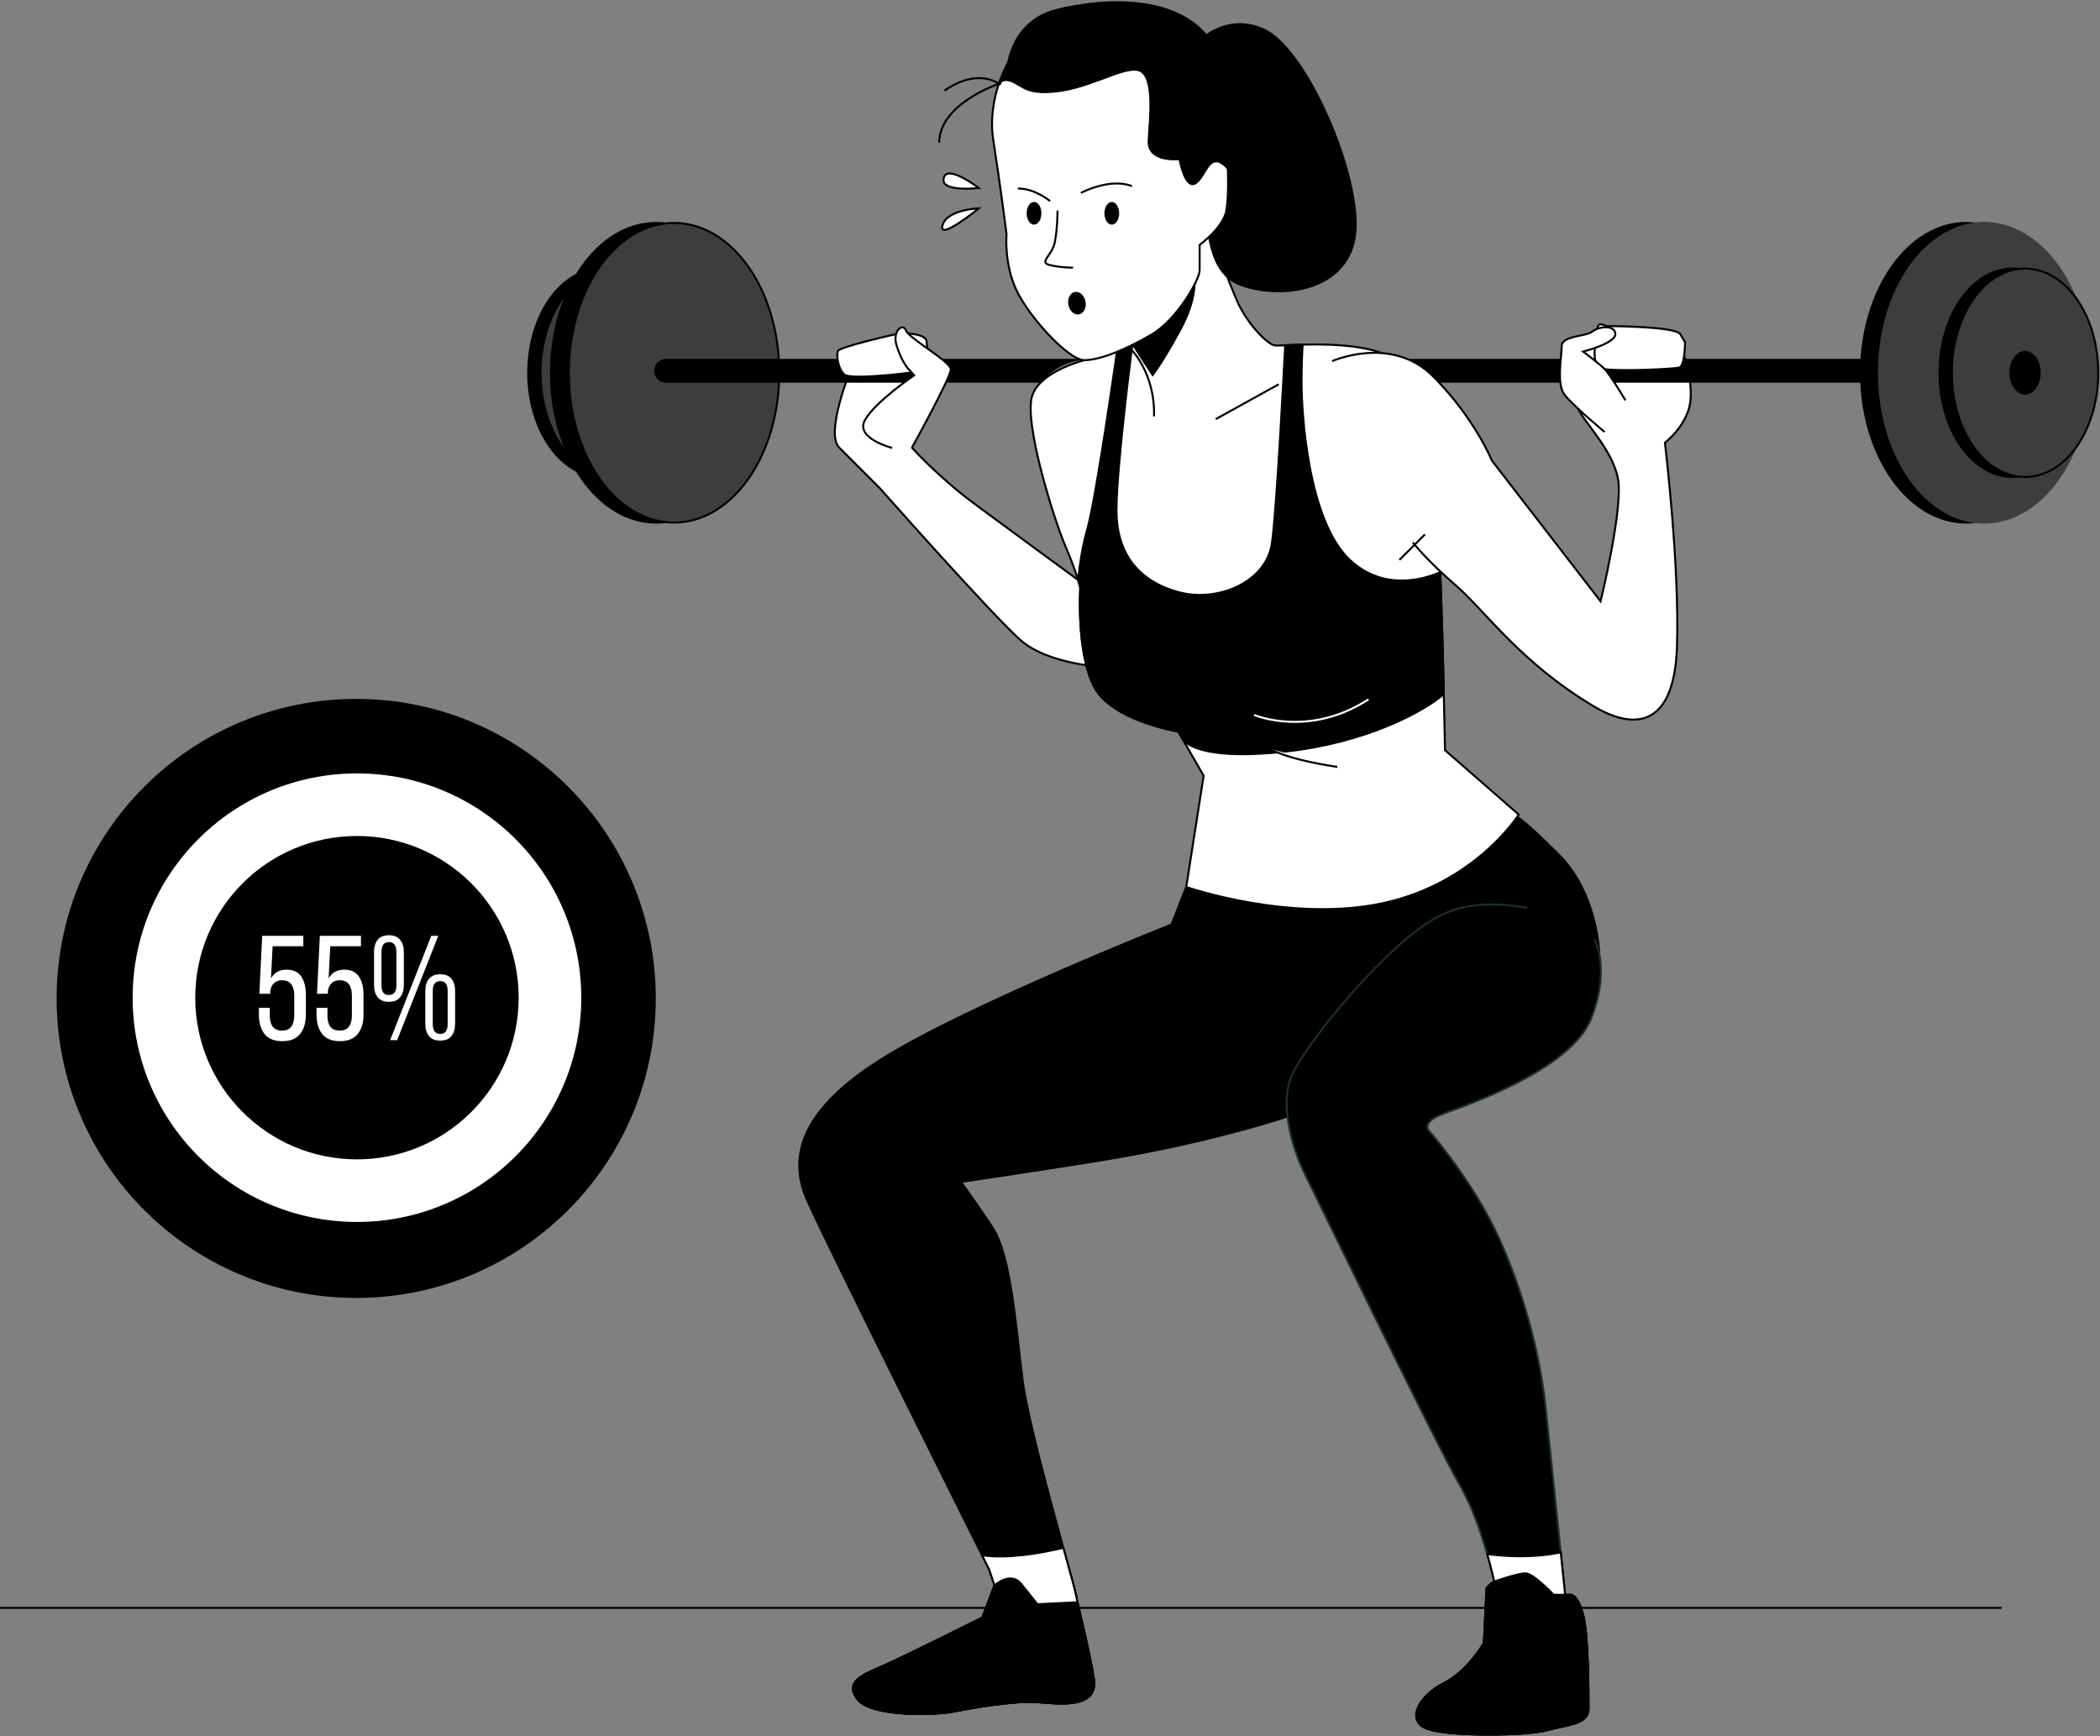
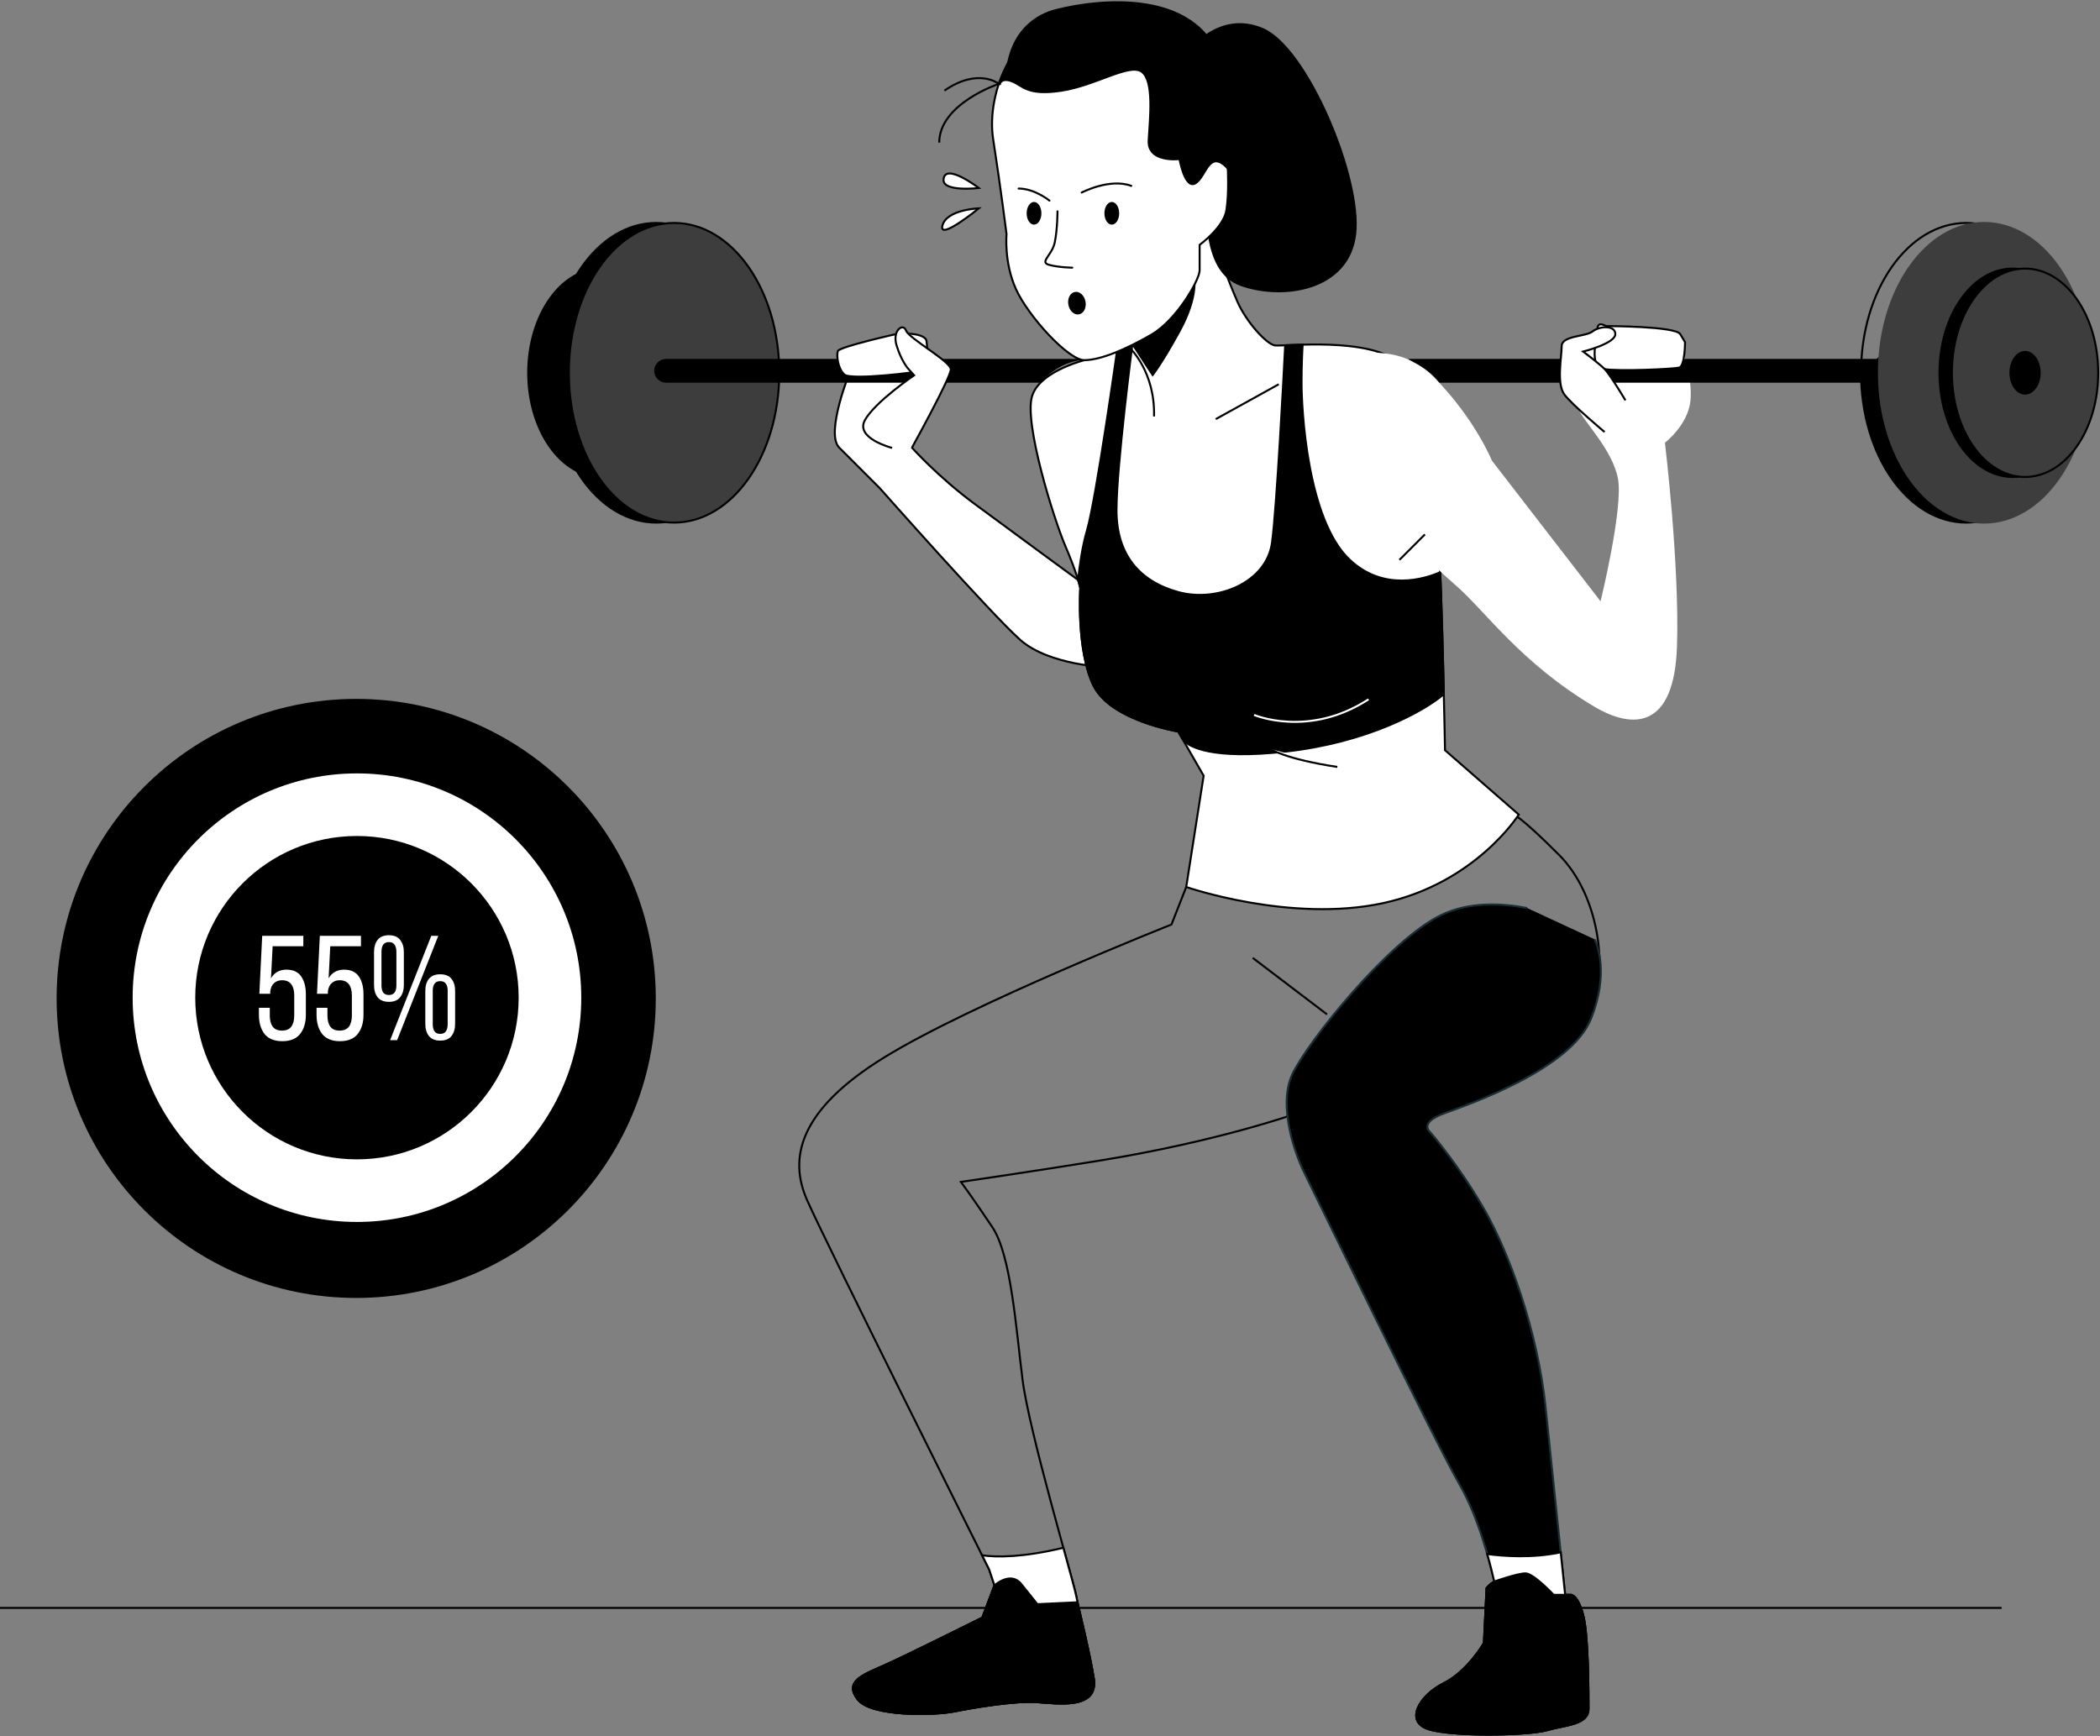
<svg xmlns="http://www.w3.org/2000/svg" width="1409" height="1165" viewBox="0 0 1409 1165" fill="none">
  <rect x="0" y="0" width="1409" height="1165" fill="#808080" stroke="none" />
  <path d="M0 1079L1343 1079" stroke="black" stroke-width="1.333" stroke-miterlimit="10" />
-   <path d="M795.899 595.224L785.998 620.413C785.998 620.413 651.948 673.488 593.467 709.476C534.987 745.455 529.593 777.843 541.287 804.834C552.982 831.821 663.643 1053.12 663.643 1053.12L667.243 1063.92L659.144 1085.51C659.144 1085.51 606.964 1111.6 592.568 1117.9C578.173 1124.19 566.478 1128.69 575.476 1140.38C584.474 1152.08 626.757 1151.18 640.254 1148.48C653.746 1145.79 680.739 1141.29 695.13 1142.19C709.53 1143.09 737.418 1147.58 733.818 1125.99C730.222 1104.4 723.921 1081.01 722.123 1071.12C720.326 1061.22 690.632 961.361 686.137 926.281C681.638 891.196 678.458 842.484 665.864 823.587C653.271 804.698 644.752 793.137 644.752 793.137C644.752 793.137 694.767 785.818 738.317 778.746C817.782 765.838 869.674 747.257 869.674 747.257C869.674 747.257 940.748 722.971 981.234 720.27C1021.72 717.57 1055.91 703.175 1067.6 677.088C1079.3 651 1073 600.622 1046.01 573.635C1019.02 546.644 1015.42 546.644 1015.42 546.644C1015.42 546.644 968.636 575.433 909.256 579.028C849.881 582.628 811.193 570.934 811.193 570.934L795.899 595.224Z" fill="black" />
  <path d="M795.899 595.224L785.998 620.413C785.998 620.413 651.948 673.488 593.467 709.476C534.987 745.455 529.593 777.843 541.287 804.834C552.982 831.821 663.643 1053.12 663.643 1053.12L667.243 1063.92L659.144 1085.51C659.144 1085.51 606.964 1111.6 592.568 1117.9C578.173 1124.19 566.478 1128.69 575.476 1140.38C584.474 1152.08 626.757 1151.18 640.254 1148.48C653.746 1145.79 680.739 1141.29 695.13 1142.19C709.53 1143.09 737.418 1147.58 733.818 1125.99C730.222 1104.4 723.921 1081.01 722.123 1071.12C720.326 1061.22 690.632 961.361 686.137 926.281C681.638 891.196 678.458 842.484 665.864 823.587C653.271 804.698 644.752 793.137 644.752 793.137C644.752 793.137 694.767 785.818 738.317 778.746C817.782 765.838 869.674 747.257 869.674 747.257C869.674 747.257 940.748 722.971 981.234 720.27C1021.72 717.57 1055.91 703.175 1067.6 677.088C1079.3 651 1073 600.622 1046.01 573.635C1019.02 546.644 1015.42 546.644 1015.42 546.644C1015.42 546.644 968.636 575.433 909.256 579.028C849.881 582.628 811.193 570.934 811.193 570.934L795.899 595.224Z" stroke="black" stroke-width="1.333" stroke-miterlimit="10" />
  <path d="M695.132 1142.19C709.531 1143.09 737.419 1147.58 733.819 1125.99C730.219 1104.4 723.922 1081.01 722.125 1071.12C721.541 1067.93 718.057 1055.36 713.458 1038.66C686.19 1045.19 668.926 1045.11 658.933 1043.7C661.938 1049.72 663.644 1053.13 663.644 1053.13L667.244 1063.92L659.145 1085.51C659.145 1085.51 606.965 1111.6 592.569 1117.9C578.174 1124.19 566.479 1128.69 575.477 1140.39C584.475 1152.08 626.758 1151.18 640.255 1148.48C653.747 1145.78 680.736 1141.28 695.132 1142.19Z" fill="white" />
  <path d="M695.132 1142.19C709.531 1143.09 737.419 1147.58 733.819 1125.99C730.219 1104.4 723.922 1081.01 722.125 1071.12C721.541 1067.93 718.057 1055.36 713.458 1038.66C686.19 1045.19 668.926 1045.11 658.933 1043.7C661.938 1049.72 663.644 1053.13 663.644 1053.13L667.244 1063.92L659.145 1085.51C659.145 1085.51 606.965 1111.6 592.569 1117.9C578.174 1124.19 566.479 1128.69 575.477 1140.39C584.475 1152.08 626.758 1151.18 640.255 1148.48C653.747 1145.78 680.736 1141.28 695.132 1142.19Z" stroke="black" stroke-width="1.333" stroke-miterlimit="10" />
  <path d="M722.956 1075.23L696.035 1076.51C696.035 1076.51 692.435 1072.01 685.239 1063.02C678.039 1054.02 667.244 1063.92 667.244 1063.92L659.145 1085.51C659.145 1085.51 606.965 1111.6 592.569 1117.9C578.174 1124.19 566.479 1128.69 575.477 1140.39C584.475 1152.08 626.758 1151.19 640.255 1148.48C653.747 1145.78 680.74 1141.29 695.132 1142.19C709.531 1143.08 737.419 1147.58 733.819 1125.99C730.651 1106.98 725.393 1086.6 722.956 1075.23Z" fill="black" />
  <path d="M722.956 1075.23L696.035 1076.51C696.035 1076.51 692.435 1072.01 685.239 1063.02C678.039 1054.02 667.244 1063.92 667.244 1063.92L659.145 1085.51C659.145 1085.51 606.965 1111.6 592.569 1117.9C578.174 1124.19 566.479 1128.69 575.477 1140.39C584.475 1152.08 626.758 1151.19 640.255 1148.48C653.747 1145.78 680.74 1141.29 695.132 1142.19C709.531 1143.08 737.419 1147.58 733.819 1125.99C730.651 1106.98 725.393 1086.6 722.956 1075.23Z" stroke="black" stroke-width="1.333" stroke-miterlimit="10" />
  <path d="M840.508 642.792L890.359 680.713Z" fill="white" />
  <path d="M840.508 642.792L890.359 680.713" stroke="black" stroke-width="1.333" stroke-miterlimit="10" />
  <path d="M723.361 389.205C723.361 389.205 679.048 356.737 654.129 338.32C629.205 319.898 611.865 300.394 611.865 300.394L631.371 245.135L570.688 248.387C570.688 248.387 553.348 290.642 563.105 300.394C572.854 310.146 590.194 327.485 590.194 327.485C590.194 327.485 664.964 411.997 684.47 429.336C703.971 446.674 742.982 447.753 742.982 447.753L727.812 390.328L723.361 389.205Z" fill="white" />
  <path d="M723.361 389.205C723.361 389.205 679.048 356.737 654.129 338.32C629.205 319.898 611.865 300.394 611.865 300.394L631.371 245.135L570.688 248.387C570.688 248.387 553.348 290.642 563.105 300.394C572.854 310.146 590.194 327.485 590.194 327.485C590.194 327.485 664.964 411.997 684.47 429.336C703.971 446.674 742.982 447.753 742.982 447.753L727.812 390.328L723.361 389.205Z" stroke="black" stroke-width="1.333" stroke-miterlimit="10" />
  <path d="M731.121 240.777C731.121 240.777 697.832 247.976 692.434 265.966C687.036 283.96 706.829 347.829 714.924 366.722C723.023 385.615 724.825 394.608 724.825 394.608C724.825 394.608 722.124 436.892 733.818 460.283C745.517 483.67 790.497 490.869 790.497 490.869L807.593 520.557L795.899 595.225C795.899 595.225 866.07 619.511 928.151 606.019C990.232 592.524 1019.02 546.644 1019.02 546.644L969.535 503.462C969.535 503.462 967.737 402.71 965.037 355.028C962.34 307.351 959.639 263.27 939.845 244.377C920.052 225.484 860.676 232.683 855.275 231.784C849.881 230.881 836.384 216.487 830.088 202.093C823.787 187.699 811.193 153.517 811.193 153.517C811.193 153.517 791.4 158.914 787.804 172.405C784.2 185.901 769.809 205.692 758.11 215.588C746.416 225.484 731.121 240.777 731.121 240.777Z" fill="white" />
  <path d="M731.121 240.777C731.121 240.777 697.832 247.976 692.434 265.966C687.036 283.96 706.829 347.829 714.924 366.722C723.023 385.615 724.825 394.608 724.825 394.608C724.825 394.608 722.124 436.892 733.818 460.283C745.517 483.67 790.497 490.869 790.497 490.869L807.593 520.557L795.899 595.225C795.899 595.225 866.07 619.511 928.151 606.019C990.232 592.524 1019.02 546.644 1019.02 546.644L969.535 503.462C969.535 503.462 967.737 402.71 965.037 355.028C962.34 307.351 959.639 263.27 939.845 244.377C920.052 225.484 860.676 232.683 855.275 231.784C849.881 230.881 836.384 216.487 830.088 202.093C823.787 187.699 811.193 153.517 811.193 153.517C811.193 153.517 791.4 158.914 787.804 172.405C784.2 185.901 769.809 205.692 758.11 215.588C746.416 225.484 731.121 240.777 731.121 240.777Z" stroke="black" stroke-width="1.333" stroke-miterlimit="10" />
  <path d="M802.45 185.873C802.45 185.873 805.695 198.837 792.726 222.604C779.761 246.375 773.276 253.938 773.276 253.938L754.913 225.844C754.913 225.844 797.045 191.275 802.45 185.873Z" fill="black" />
  <path d="M802.45 185.873C802.45 185.873 805.695 198.837 792.726 222.604C779.761 246.375 773.276 253.938 773.276 253.938L754.913 225.844C754.913 225.844 797.045 191.275 802.45 185.873Z" stroke="white" stroke-width="1.333" stroke-miterlimit="10" stroke-linecap="round" />
  <path d="M966.363 383.993C956.159 388.436 928.63 397.249 905.661 375.72C876.87 348.733 873.27 274.061 873.27 256.97C873.27 244.393 873.757 235.245 874.017 231.278C869.458 231.397 865.455 231.573 862.295 231.705C861.344 250.454 856.693 339.904 853.477 364.026C849.881 391.013 816.591 404.508 790.497 397.309C764.407 390.114 749.113 372.12 749.113 342.437C749.113 312.749 759.908 229.983 759.908 229.983L750.016 231.781C750.016 231.781 735.62 334.335 729.323 355.928C726.175 366.723 724.377 379.311 723.362 389.207C724.465 392.831 724.825 394.608 724.825 394.608C724.825 394.608 722.124 436.892 733.818 460.283C745.517 483.671 790.497 490.87 790.497 490.87L793.877 496.739C798.064 501.125 812.808 509.882 862.474 504.365C917.04 498.301 954.912 477.594 968.752 465.825C968.197 441.87 967.378 410.513 966.363 383.993Z" fill="black" />
  <path d="M966.363 383.993C956.159 388.436 928.63 397.249 905.661 375.72C876.87 348.733 873.27 274.061 873.27 256.97C873.27 244.393 873.757 235.245 874.017 231.278C869.458 231.397 865.455 231.573 862.295 231.705C861.344 250.454 856.693 339.904 853.477 364.026C849.881 391.013 816.591 404.508 790.497 397.309C764.407 390.114 749.113 372.12 749.113 342.437C749.113 312.749 759.908 229.983 759.908 229.983L750.016 231.781C750.016 231.781 735.62 334.335 729.323 355.928C726.175 366.723 724.377 379.311 723.362 389.207C724.465 392.831 724.825 394.608 724.825 394.608C724.825 394.608 722.124 436.892 733.818 460.283C745.517 483.671 790.497 490.87 790.497 490.87L793.877 496.739C798.064 501.125 812.808 509.882 862.474 504.365C917.04 498.301 954.912 477.594 968.752 465.825C968.197 441.87 967.378 410.513 966.363 383.993Z" stroke="black" stroke-width="1.333" stroke-miterlimit="10" />
  <path d="M851.885 502.436C851.885 502.436 862.361 509.42 897.273 514.657Z" fill="white" />
  <path d="M851.885 502.436C851.885 502.436 862.361 509.42 897.273 514.657" stroke="black" stroke-width="1.333" stroke-miterlimit="10" />
  <path d="M841.413 479.746C841.413 479.746 878.071 495.459 918.225 469.271" stroke="white" stroke-width="1.333" stroke-miterlimit="10" />
  <path d="M797.697 34.767C797.697 34.767 817.491 6.881 847.18 19.474C876.866 32.066 913.756 119.331 909.257 157.116C904.758 194.898 860.677 201.194 832.785 191.298C804.897 181.402 811.194 137.321 806.695 110.334C802.196 83.347 797.697 34.767 797.697 34.767Z" fill="black" />
  <path d="M797.697 34.767C797.697 34.767 817.491 6.881 847.18 19.474C876.866 32.066 913.756 119.331 909.257 157.116C904.758 194.898 860.677 201.194 832.785 191.298C804.897 181.402 811.194 137.321 806.695 110.334C802.196 83.347 797.697 34.767 797.697 34.767Z" stroke="black" stroke-width="1.333" stroke-miterlimit="10" />
  <path d="M893.782 242.349C893.782 242.349 933.549 224.583 961.44 252.473C989.328 280.362 1001.03 309.147 1001.03 309.147L1073.9 403.503C1073.9 403.503 1089.19 341.171 1085.6 321.38C1081.99 301.588 1062.2 282.695 1058.6 273.698C1055.01 264.702 1064.9 228.718 1064.9 228.718C1064.9 228.718 1122.48 229.617 1125.18 229.617C1127.88 229.617 1135.98 253.008 1134.18 269.2C1132.38 285.392 1117.09 297.09 1117.09 297.09C1117.09 297.09 1126.98 378.953 1125.18 433.829C1123.38 488.706 1096.18 489.972 1069.52 474.096C1020 444.596 996.528 409.903 976.735 392.812C956.942 375.717 947.944 364.027 947.944 364.027" fill="white" />
-   <path d="M893.782 242.349C893.782 242.349 933.549 224.583 961.44 252.473C989.328 280.362 1001.03 309.147 1001.03 309.147L1073.9 403.503C1073.9 403.503 1089.19 341.171 1085.6 321.38C1081.99 301.588 1062.2 282.695 1058.6 273.698C1055.01 264.702 1064.9 228.718 1064.9 228.718C1064.9 228.718 1122.48 229.617 1125.18 229.617C1127.88 229.617 1135.98 253.008 1134.18 269.2C1132.38 285.392 1117.09 297.09 1117.09 297.09C1117.09 297.09 1126.98 378.953 1125.18 433.829C1123.38 488.706 1096.18 489.972 1069.52 474.096C1020 444.596 996.528 409.903 976.735 392.812C956.942 375.717 947.944 364.027 947.944 364.027" stroke="black" stroke-width="1.333" stroke-miterlimit="10" />
  <path d="M956.043 358.626L938.95 375.717" stroke="black" stroke-width="1.333" stroke-miterlimit="10" />
  <path d="M815.692 281.26L857.976 257.869" stroke="black" stroke-width="1.333" stroke-miterlimit="10" />
  <path d="M758.11 233.58C758.11 233.58 775.075 249.329 774.308 279.46" stroke="black" stroke-width="1.333" stroke-miterlimit="10" />
  <path d="M1024.66 609.352C1008.3 606.172 985.964 604.798 966.838 614.114C931.75 631.209 876.869 699.577 866.973 721.166C857.076 742.76 869.674 776.047 875.071 786.842C880.469 797.636 962.339 966.764 979.435 996.451C991.597 1017.57 999.197 1046.41 1002.58 1061.32C999.005 1063.45 997.431 1065.72 997.431 1065.72L995.625 1102.6C995.625 1102.6 984.829 1121.49 968.64 1129.6C952.442 1137.69 942.546 1154.78 957.84 1160.18C973.139 1165.58 1025.32 1164.68 1037.91 1161.08C1050.51 1157.48 1065.8 1157.48 1065.8 1146.69C1065.8 1135.89 1065.8 1097.2 1062.2 1083.71C1058.6 1070.22 1054.11 1070.22 1054.11 1070.22H1050.14C1048.49 1054.32 1041.73 989.024 1037.01 944.272C1031.62 892.995 1012.72 840.819 995.625 811.132C978.532 781.444 959.642 759.851 959.642 759.851C959.642 759.851 951.543 753.555 968.64 747.258C985.732 740.958 1054.11 717.571 1067.6 683.385C1079.41 653.474 1071.93 634.581 1069.88 630.326" fill="black" />
  <path d="M1024.66 609.352C1008.3 606.172 985.964 604.798 966.838 614.114C931.75 631.209 876.869 699.577 866.973 721.166C857.076 742.76 869.674 776.047 875.071 786.842C880.469 797.636 962.339 966.764 979.435 996.451C991.597 1017.57 999.197 1046.41 1002.58 1061.32C999.005 1063.45 997.431 1065.72 997.431 1065.72L995.625 1102.6C995.625 1102.6 984.829 1121.49 968.64 1129.6C952.442 1137.69 942.546 1154.78 957.84 1160.18C973.139 1165.58 1025.32 1164.68 1037.91 1161.08C1050.51 1157.48 1065.8 1157.48 1065.8 1146.69C1065.8 1135.89 1065.8 1097.2 1062.2 1083.71C1058.6 1070.22 1054.11 1070.22 1054.11 1070.22H1050.14C1048.49 1054.32 1041.73 989.024 1037.01 944.272C1031.62 892.995 1012.72 840.819 995.625 811.132C978.532 781.444 959.642 759.851 959.642 759.851C959.642 759.851 951.543 753.555 968.64 747.258C985.732 740.958 1054.11 717.571 1067.6 683.385C1079.41 653.474 1071.93 634.581 1069.88 630.326" stroke="#1A2E35" stroke-width="1.333" stroke-miterlimit="10" />
  <path d="M1037.91 1161.08C1050.51 1157.48 1065.8 1157.48 1065.8 1146.68C1065.8 1135.89 1065.8 1097.21 1062.21 1083.71C1058.61 1070.22 1054.11 1070.22 1054.11 1070.22H1050.14C1049.6 1065.08 1048.54 1054.79 1047.18 1041.71C1027.87 1045.77 1008.55 1044.29 997.852 1042.85C999.886 1049.99 1001.46 1056.42 1002.57 1061.31C999.007 1063.45 997.428 1065.72 997.428 1065.72L995.627 1102.6C995.627 1102.6 984.831 1121.5 968.638 1129.59C952.44 1137.69 942.548 1154.78 957.842 1160.18C973.136 1165.58 1025.32 1164.67 1037.91 1161.08Z" fill="white" />
  <path d="M1037.91 1161.08C1050.51 1157.48 1065.8 1157.48 1065.8 1146.68C1065.8 1135.89 1065.8 1097.21 1062.21 1083.71C1058.61 1070.22 1054.11 1070.22 1054.11 1070.22H1050.14C1049.6 1065.08 1048.54 1054.79 1047.18 1041.71C1027.87 1045.77 1008.55 1044.29 997.852 1042.85C999.886 1049.99 1001.46 1056.42 1002.57 1061.31C999.007 1063.45 997.428 1065.72 997.428 1065.72L995.627 1102.6C995.627 1102.6 984.831 1121.5 968.638 1129.59C952.44 1137.69 942.548 1154.78 957.842 1160.18C973.136 1165.58 1025.32 1164.67 1037.91 1161.08Z" stroke="black" stroke-width="1.333" stroke-miterlimit="10" />
  <path d="M1037.91 1161.08C1050.51 1157.48 1065.8 1157.48 1065.8 1146.68C1065.8 1135.89 1065.8 1097.21 1062.21 1083.71C1058.61 1070.22 1054.11 1070.22 1054.11 1070.22H1050.14H1042.41C1042.41 1070.22 1028.92 1055.82 1023.51 1055.82C1018.12 1055.82 1002.57 1061.31 1002.57 1061.31C999.007 1063.45 997.428 1065.72 997.428 1065.72L995.627 1102.6C995.627 1102.6 984.831 1121.5 968.638 1129.59C952.44 1137.69 942.548 1154.78 957.842 1160.18C973.136 1165.58 1025.32 1164.67 1037.91 1161.08Z" fill="black" />
  <path d="M1037.91 1161.08C1050.51 1157.48 1065.8 1157.48 1065.8 1146.68C1065.8 1135.89 1065.8 1097.21 1062.21 1083.71C1058.61 1070.22 1054.11 1070.22 1054.11 1070.22H1050.14H1042.41C1042.41 1070.22 1028.92 1055.82 1023.51 1055.82C1018.12 1055.82 1002.57 1061.31 1002.57 1061.31C999.007 1063.45 997.428 1065.72 997.428 1065.72L995.627 1102.6C995.627 1102.6 984.831 1121.5 968.638 1129.59C952.44 1137.69 942.548 1154.78 957.842 1160.18C973.136 1165.58 1025.32 1164.67 1037.91 1161.08Z" stroke="black" stroke-width="1.333" stroke-miterlimit="10" />
  <path d="M452.557 250.154C452.557 288.766 430.582 320.067 403.473 320.067C376.364 320.067 354.39 288.766 354.39 250.154C354.39 211.541 376.364 180.24 403.473 180.24C430.582 180.24 452.557 211.541 452.557 250.154Z" fill="black" />
  <path d="M452.557 250.154C452.557 288.766 430.582 320.067 403.473 320.067C376.364 320.067 354.39 288.766 354.39 250.154C354.39 211.541 376.364 180.24 403.473 180.24C430.582 180.24 452.557 211.541 452.557 250.154Z" stroke="black" stroke-width="1.333" stroke-miterlimit="10" stroke-linecap="round" />
-   <path d="M460.891 250.154C460.891 288.766 438.916 320.067 411.807 320.067C384.702 320.067 362.724 288.766 362.724 250.154C362.724 211.541 384.702 180.24 411.807 180.24C438.916 180.24 460.891 211.541 460.891 250.154Z" fill="#3D3D3D" />
  <path d="M460.891 250.154C460.891 288.766 438.916 320.067 411.807 320.067C384.702 320.067 362.724 288.766 362.724 250.154C362.724 211.541 384.702 180.24 411.807 180.24C438.916 180.24 460.891 211.541 460.891 250.154Z" stroke="black" stroke-width="1.333" stroke-miterlimit="10" />
  <path d="M421.624 250.154C421.624 257.876 417.229 264.137 411.807 264.137C406.389 264.137 401.99 257.876 401.99 250.154C401.99 242.431 406.389 236.171 411.807 236.171C417.229 236.171 421.624 242.431 421.624 250.154Z" fill="#3D3D3D" />
  <path d="M421.624 250.154C421.624 257.876 417.229 264.137 411.807 264.137C406.389 264.137 401.99 257.876 401.99 250.154C401.99 242.431 406.389 236.171 411.807 236.171C417.229 236.171 421.624 242.431 421.624 250.154Z" stroke="black" stroke-width="1.333" stroke-miterlimit="10" />
  <path d="M510.855 250.154C510.855 305.682 479.252 350.694 440.268 350.694C401.289 350.694 369.686 305.682 369.686 250.154C369.686 194.627 401.289 149.61 440.268 149.61C479.252 149.61 510.855 194.627 510.855 250.154Z" fill="black" />
  <path d="M510.855 250.154C510.855 305.682 479.252 350.694 440.268 350.694C401.289 350.694 369.686 305.682 369.686 250.154C369.686 194.627 401.289 149.61 440.268 149.61C479.252 149.61 510.855 194.627 510.855 250.154Z" stroke="black" stroke-width="1.333" stroke-miterlimit="10" stroke-linecap="round" />
  <path d="M522.841 250.154C522.841 305.682 491.237 350.694 452.254 350.694C413.275 350.694 381.671 305.682 381.671 250.154C381.671 194.627 413.275 149.61 452.254 149.61C491.237 149.61 522.841 194.627 522.841 250.154Z" fill="#3D3D3D" />
  <path d="M522.841 250.154C522.841 305.682 491.237 350.694 452.254 350.694C413.275 350.694 381.671 305.682 381.671 250.154C381.671 194.627 413.275 149.61 452.254 149.61C491.237 149.61 522.841 194.627 522.841 250.154Z" stroke="black" stroke-width="1.333" stroke-miterlimit="10" />
  <path d="M1289.96 256.812H965.776C956.791 244.778 941.504 240.831 945.919 240.831H1289.96C1294.37 240.831 1297.95 244.411 1297.95 248.821C1297.95 253.232 1294.37 256.812 1289.96 256.812Z" fill="black" />
  <path d="M724.344 241.783C727.333 241.336 729.938 241.324 732.271 241.567C731.261 241.104 730.15 240.832 728.963 240.832H446.927C442.516 240.832 438.937 244.408 438.937 248.822C438.937 253.233 442.516 256.812 446.927 256.812H697.875C702.378 251.899 711.603 243.697 724.344 241.783Z" fill="black" />
-   <path d="M1389.84 250.154C1389.84 305.682 1358.24 350.694 1319.26 350.694C1280.27 350.694 1248.67 305.682 1248.67 250.154C1248.67 194.627 1280.27 149.61 1319.26 149.61C1358.24 149.61 1389.84 194.627 1389.84 250.154Z" fill="black" />
+   <path d="M1389.84 250.154C1389.84 305.682 1358.24 350.694 1319.26 350.694C1280.27 350.694 1248.67 305.682 1248.67 250.154C1358.24 149.61 1389.84 194.627 1389.84 250.154Z" fill="black" />
  <path d="M1389.84 250.154C1389.84 305.682 1358.24 350.694 1319.26 350.694C1280.27 350.694 1248.67 305.682 1248.67 250.154C1248.67 194.627 1280.27 149.61 1319.26 149.61C1358.24 149.61 1389.84 194.627 1389.84 250.154Z" stroke="black" stroke-width="1.333" stroke-miterlimit="10" />
  <path d="M1401.83 250.154C1401.83 305.682 1370.23 350.694 1331.24 350.694C1292.26 350.694 1260.66 305.682 1260.66 250.154C1260.66 194.627 1292.26 149.61 1331.24 149.61C1370.23 149.61 1401.83 194.627 1401.83 250.154Z" fill="#3D3D3D" />
  <path d="M1401.83 250.154C1401.83 305.682 1370.23 350.694 1331.24 350.694C1292.26 350.694 1260.66 305.682 1260.66 250.154C1260.66 194.627 1292.26 149.61 1331.24 149.61C1370.23 149.61 1401.83 194.627 1401.83 250.154Z" stroke="#3D3D3D" stroke-width="1.333" stroke-miterlimit="10" />
  <path d="M1399.47 250.154C1399.47 288.766 1377.49 320.067 1350.39 320.067C1323.28 320.067 1301.3 288.766 1301.3 250.154C1301.3 211.541 1323.28 180.24 1350.39 180.24C1377.49 180.24 1399.47 211.541 1399.47 250.154Z" fill="black" />
  <path d="M1399.47 250.154C1399.47 288.766 1377.49 320.067 1350.39 320.067C1323.28 320.067 1301.3 288.766 1301.3 250.154C1301.3 211.541 1323.28 180.24 1350.39 180.24C1377.49 180.24 1399.47 211.541 1399.47 250.154Z" stroke="black" stroke-width="1.333" stroke-miterlimit="10" />
  <path d="M1407.8 250.154C1407.8 288.766 1385.83 320.067 1358.72 320.067C1331.61 320.067 1309.64 288.766 1309.64 250.154C1309.64 211.541 1331.61 180.24 1358.72 180.24C1385.83 180.24 1407.8 211.541 1407.8 250.154Z" fill="#3D3D3D" />
  <path d="M1407.8 250.154C1407.8 288.766 1385.83 320.067 1358.72 320.067C1331.61 320.067 1309.64 288.766 1309.64 250.154C1309.64 211.541 1331.61 180.24 1358.72 180.24C1385.83 180.24 1407.8 211.541 1407.8 250.154Z" stroke="black" stroke-width="1.333" stroke-miterlimit="10" />
  <path d="M1368.54 250.154C1368.54 257.876 1364.14 264.137 1358.72 264.137C1353.3 264.137 1348.9 257.876 1348.9 250.154C1348.9 242.431 1353.3 236.171 1358.72 236.171C1364.14 236.171 1368.54 242.431 1368.54 250.154Z" fill="black" />
  <path d="M1368.54 250.154C1368.54 257.876 1364.14 264.137 1358.72 264.137C1353.3 264.137 1348.9 257.876 1348.9 250.154C1348.9 242.431 1353.3 236.171 1358.72 236.171C1364.14 236.171 1368.54 242.431 1368.54 250.154Z" stroke="black" stroke-width="1.333" stroke-miterlimit="10" stroke-linecap="round" />
  <path d="M602.992 223.792C602.992 223.792 563.122 232.653 562.139 235.606C561.152 238.558 562.139 247.419 566.57 251.354C570.997 255.293 616.285 249.88 620.22 248.402C624.16 246.928 622.194 235.606 621.698 229.205C621.207 222.805 602.992 223.792 602.992 223.792Z" fill="white" />
  <path d="M602.992 223.792C602.992 223.792 563.122 232.653 562.139 235.606C561.152 238.558 562.139 247.419 566.57 251.354C570.997 255.293 616.285 249.88 620.22 248.402C624.16 246.928 622.194 235.606 621.698 229.205C621.207 222.805 602.992 223.792 602.992 223.792Z" stroke="black" stroke-width="1.333" stroke-miterlimit="10" />
  <path d="M611.865 300.394C611.865 300.394 637.939 253.324 637.939 247.907C637.939 242.494 609.887 227.237 607.917 221.823C605.947 216.41 598.564 221.823 601.516 231.667C604.469 241.511 608.9 246.924 608.9 246.924L613.331 251.846C613.331 251.846 587.241 269.564 580.349 281.869C573.461 294.174 598.564 300.574 598.564 300.574" fill="white" />
  <path d="M611.865 300.394C611.865 300.394 637.939 253.324 637.939 247.907C637.939 242.494 609.887 227.237 607.917 221.823C605.947 216.41 598.564 221.823 601.516 231.667C604.469 241.511 608.9 246.924 608.9 246.924L613.331 251.846C613.331 251.846 587.241 269.564 580.349 281.869C573.461 294.174 598.564 300.574 598.564 300.574" stroke="black" stroke-width="1.333" stroke-miterlimit="10" />
  <path d="M1077.5 218.823C1077.5 218.823 1124.15 218.823 1127.36 224.221L1130.58 229.618C1130.58 229.618 1130.58 245.81 1126.56 246.709C1122.54 247.612 1086.35 249.41 1075.89 247.612C1065.43 245.81 1071.87 226.018 1071.87 220.621C1071.87 215.224 1077.5 218.823 1077.5 218.823Z" fill="white" />
  <path d="M1077.5 218.823C1077.5 218.823 1124.15 218.823 1127.36 224.221L1130.58 229.618C1130.58 229.618 1130.58 245.81 1126.56 246.709C1122.54 247.612 1086.35 249.41 1075.89 247.612C1065.43 245.81 1071.87 226.018 1071.87 220.621C1071.87 215.224 1077.5 218.823 1077.5 218.823Z" stroke="black" stroke-width="1.333" stroke-miterlimit="10" />
  <path d="M1090.6 268.641C1090.6 268.641 1080.19 251.21 1076.6 247.611C1073 244.011 1062.21 235.917 1062.21 235.917C1062.21 235.917 1083.8 230.52 1083.8 224.22C1083.8 217.923 1073 218.822 1068.5 222.422C1064.01 226.021 1047.81 225.118 1047.81 232.318C1047.81 239.513 1044.21 257.507 1049.61 264.702C1055.01 271.897 1076.6 289.891 1076.6 289.891" fill="white" />
  <path d="M1090.6 268.641C1090.6 268.641 1080.19 251.21 1076.6 247.611C1073 244.011 1062.21 235.917 1062.21 235.917C1062.21 235.917 1083.8 230.52 1083.8 224.22C1083.8 217.923 1073 218.822 1068.5 222.422C1064.01 226.021 1047.81 225.118 1047.81 232.318C1047.81 239.513 1044.21 257.507 1049.61 264.702C1055.01 271.897 1076.6 289.891 1076.6 289.891" stroke="black" stroke-width="1.333" stroke-miterlimit="10" />
  <path d="M676.443 41.967C667.537 57.871 663.937 77.611 666.346 93.24C671.74 128.324 675.34 157.113 675.34 157.113C675.34 157.113 673.538 176.006 681.641 193.996C689.736 211.989 716.725 241.677 727.52 241.677C738.316 241.677 755.412 234.482 772.508 224.582C789.601 214.686 804.895 187.699 804.895 181.403V164.312C804.895 164.312 821.089 152.614 822.887 140.921C824.688 129.223 823.789 113.035 823.789 113.035C823.789 113.035 828.288 74.347 807.592 41.064C786.9 7.777 741.216 6.83 708.626 14.976C694.594 18.488 683.734 28.939 676.443 41.967Z" fill="white" />
  <path d="M676.443 41.967C667.537 57.871 663.937 77.611 666.346 93.24C671.74 128.324 675.34 157.113 675.34 157.113C675.34 157.113 673.538 176.006 681.641 193.996C689.736 211.989 716.725 241.677 727.52 241.677C738.316 241.677 755.412 234.482 772.508 224.582C789.601 214.686 804.895 187.699 804.895 181.403V164.312C804.895 164.312 821.089 152.614 822.887 140.921C824.688 129.223 823.789 113.035 823.789 113.035C823.789 113.035 828.288 74.347 807.592 41.064C786.9 7.777 741.216 6.83 708.626 14.976C694.594 18.488 683.734 28.939 676.443 41.967Z" stroke="black" stroke-width="1.333" stroke-miterlimit="10" stroke-linecap="round" />
  <path d="M708.737 6.697C694.701 10.204 680.805 20.663 676.442 41.969C675.403 47.035 671.863 51.314 670.209 56.26L670.844 56.359C670.844 56.359 671.739 51.861 678.939 54.558C686.139 57.258 688.836 64.453 712.225 60.858C735.622 57.258 758.108 41.965 766.211 48.261C774.305 54.558 771.604 78.848 770.705 94.141C769.807 109.434 791.398 106.737 791.398 106.737C791.398 106.737 794.998 127.428 802.197 122.929C809.393 118.431 811.195 99.538 823.788 113.034C823.788 113.034 834.173 62.676 813.48 29.389C792.788 -3.894 741.327 -1.449 708.737 6.697Z" fill="black" />
  <path d="M708.737 6.697C694.701 10.204 680.805 20.663 676.442 41.969C675.403 47.035 671.863 51.314 670.209 56.26L670.844 56.359C670.844 56.359 671.739 51.861 678.939 54.558C686.139 57.258 688.836 64.453 712.225 60.858C735.622 57.258 758.108 41.965 766.211 48.261C774.305 54.558 771.604 78.848 770.705 94.141C769.807 109.434 791.398 106.737 791.398 106.737C791.398 106.737 794.998 127.428 802.197 122.929C809.393 118.431 811.195 99.538 823.788 113.034C823.788 113.034 834.173 62.676 813.48 29.389C792.788 -3.894 741.327 -1.449 708.737 6.697Z" stroke="black" stroke-width="1.333" stroke-miterlimit="10" stroke-linecap="round" />
  <path d="M750.915 143.135C750.915 147.338 748.698 150.746 745.965 150.746C743.232 150.746 741.015 147.338 741.015 143.135C741.015 138.933 743.232 135.525 745.965 135.525C748.698 135.525 750.915 138.933 750.915 143.135Z" fill="black" />
  <path d="M698.734 143.135C698.734 147.338 696.516 150.746 693.783 150.746C691.05 150.746 688.833 147.338 688.833 143.135C688.833 138.933 691.05 135.525 693.783 135.525C696.516 135.525 698.734 138.933 698.734 143.135Z" fill="black" />
  <path d="M709.529 141.821C709.529 141.821 709.529 153.515 707.731 162.512C705.929 171.508 696.931 176.007 704.127 177.805C711.327 179.606 719.426 179.606 719.426 179.606" stroke="black" stroke-width="1.333" stroke-miterlimit="10" stroke-linecap="round" />
  <path d="M728.324 202.392C729.084 206.547 727.126 210.382 723.949 210.965C720.769 211.549 717.581 208.648 716.822 204.493C716.062 200.339 718.02 196.503 721.201 195.92C724.377 195.341 727.569 198.237 728.324 202.392Z" fill="black" />
  <path d="M725.722 129.225C725.722 129.225 744.616 119.329 759.011 124.73" stroke="black" stroke-width="1.333" stroke-miterlimit="10" stroke-linecap="round" />
  <path d="M704.13 134.624C704.13 134.624 694.233 126.526 683.438 126.526" stroke="black" stroke-width="1.333" stroke-miterlimit="10" stroke-linecap="round" />
  <path d="M633.671 60.81C656.369 45.101 670.213 56.259 670.213 56.259C670.213 56.259 630.179 69.539 630.179 95.723" stroke="black" stroke-width="1.333" stroke-miterlimit="10" />
  <path d="M656.754 126.172C656.754 126.172 634.032 108.781 633.061 120.431C632.346 129.044 656.754 126.172 656.754 126.172Z" fill="white" />
  <path d="M656.754 126.172C656.754 126.172 634.032 108.781 633.061 120.431C632.346 129.044 656.754 126.172 656.754 126.172Z" stroke="#020202" stroke-width="1.333" stroke-miterlimit="10" stroke-linecap="round" />
  <path d="M656.754 139.813C656.754 139.813 635.214 140.532 632.346 151.299C629.473 162.07 656.754 139.813 656.754 139.813Z" fill="white" />
  <path d="M656.754 139.813C656.754 139.813 635.214 140.532 632.346 151.299C629.473 162.07 656.754 139.813 656.754 139.813Z" stroke="black" stroke-width="1.333" stroke-miterlimit="10" stroke-linecap="round" />
  <circle cx="239" cy="670" r="201" fill="black" />
  <circle cx="239.5" cy="669.5" r="150.5" fill="white" />
  <circle cx="239.5" cy="669.5" r="108.5" fill="black" />
  <path d="M181.818 656.5C184.084 652.633 187.551 650.7 192.218 650.7C196.751 650.7 200.051 652.233 202.118 655.3C204.184 658.3 205.218 662.3 205.218 667.3V681C205.218 686.333 203.918 690.633 201.318 693.9C198.718 697.1 194.751 698.7 189.418 698.7C184.084 698.7 180.118 697.1 177.518 693.9C174.984 690.633 173.718 686.333 173.718 681V676.3H181.018V681.5C181.018 684.7 181.684 687.2 183.018 689C184.351 690.733 186.418 691.6 189.218 691.6C192.018 691.6 194.084 690.733 195.418 689C196.751 687.2 197.418 684.7 197.418 681.5V667.9C197.418 664.7 196.751 662.233 195.418 660.5C194.084 658.7 192.018 657.8 189.218 657.8C187.084 657.8 185.318 658.433 183.918 659.7C182.518 660.9 181.651 662.767 181.318 665.3V666.9H174.018L175.918 628H203.518V635H182.918L181.818 656.5ZM220.489 656.5C222.756 652.633 226.223 650.7 230.889 650.7C235.423 650.7 238.723 652.233 240.789 655.3C242.856 658.3 243.889 662.3 243.889 667.3V681C243.889 686.333 242.589 690.633 239.989 693.9C237.389 697.1 233.423 698.7 228.089 698.7C222.756 698.7 218.789 697.1 216.189 693.9C213.656 690.633 212.389 686.333 212.389 681V676.3H219.689V681.5C219.689 684.7 220.356 687.2 221.689 689C223.023 690.733 225.089 691.6 227.889 691.6C230.689 691.6 232.756 690.733 234.089 689C235.423 687.2 236.089 684.7 236.089 681.5V667.9C236.089 664.7 235.423 662.233 234.089 660.5C232.756 658.7 230.689 657.8 227.889 657.8C225.756 657.8 223.989 658.433 222.589 659.7C221.189 660.9 220.323 662.767 219.989 665.3V666.9H212.689L214.589 628H242.189V635H221.589L220.489 656.5ZM260.961 627.6C264.361 627.6 266.861 628.633 268.461 630.7C270.128 632.767 270.961 635.5 270.961 638.9V661C270.961 664.4 270.128 667.133 268.461 669.2C266.861 671.267 264.361 672.3 260.961 672.3C257.561 672.3 255.028 671.267 253.361 669.2C251.761 667.133 250.961 664.4 250.961 661V638.9C250.961 635.5 251.761 632.767 253.361 630.7C255.028 628.633 257.561 627.6 260.961 627.6ZM294.061 628L266.461 698H261.761L289.361 628H294.061ZM260.961 632.2C259.161 632.2 257.861 632.8 257.061 634C256.328 635.133 255.961 636.667 255.961 638.6V661.4C255.961 663.333 256.328 664.867 257.061 666C257.861 667.133 259.161 667.7 260.961 667.7C262.695 667.7 263.961 667.133 264.761 666C265.561 664.867 265.961 663.333 265.961 661.4V638.6C265.961 636.667 265.561 635.133 264.761 634C263.961 632.8 262.695 632.2 260.961 632.2ZM295.361 653.8C298.828 653.8 301.361 654.833 302.961 656.9C304.561 658.9 305.361 661.6 305.361 665V687C305.361 690.4 304.561 693.133 302.961 695.2C301.361 697.267 298.828 698.3 295.361 698.3C291.961 698.3 289.428 697.267 287.761 695.2C286.161 693.133 285.361 690.4 285.361 687V665C285.361 661.6 286.161 658.9 287.761 656.9C289.428 654.833 291.961 653.8 295.361 653.8ZM295.361 658.4C293.628 658.4 292.361 658.967 291.561 660.1C290.761 661.233 290.361 662.767 290.361 664.7V687.4C290.361 689.333 290.761 690.9 291.561 692.1C292.361 693.233 293.628 693.8 295.361 693.8C297.095 693.8 298.361 693.233 299.161 692.1C299.961 690.9 300.361 689.333 300.361 687.4V664.7C300.361 662.767 299.961 661.233 299.161 660.1C298.361 658.967 297.095 658.4 295.361 658.4Z" fill="white" />
</svg>